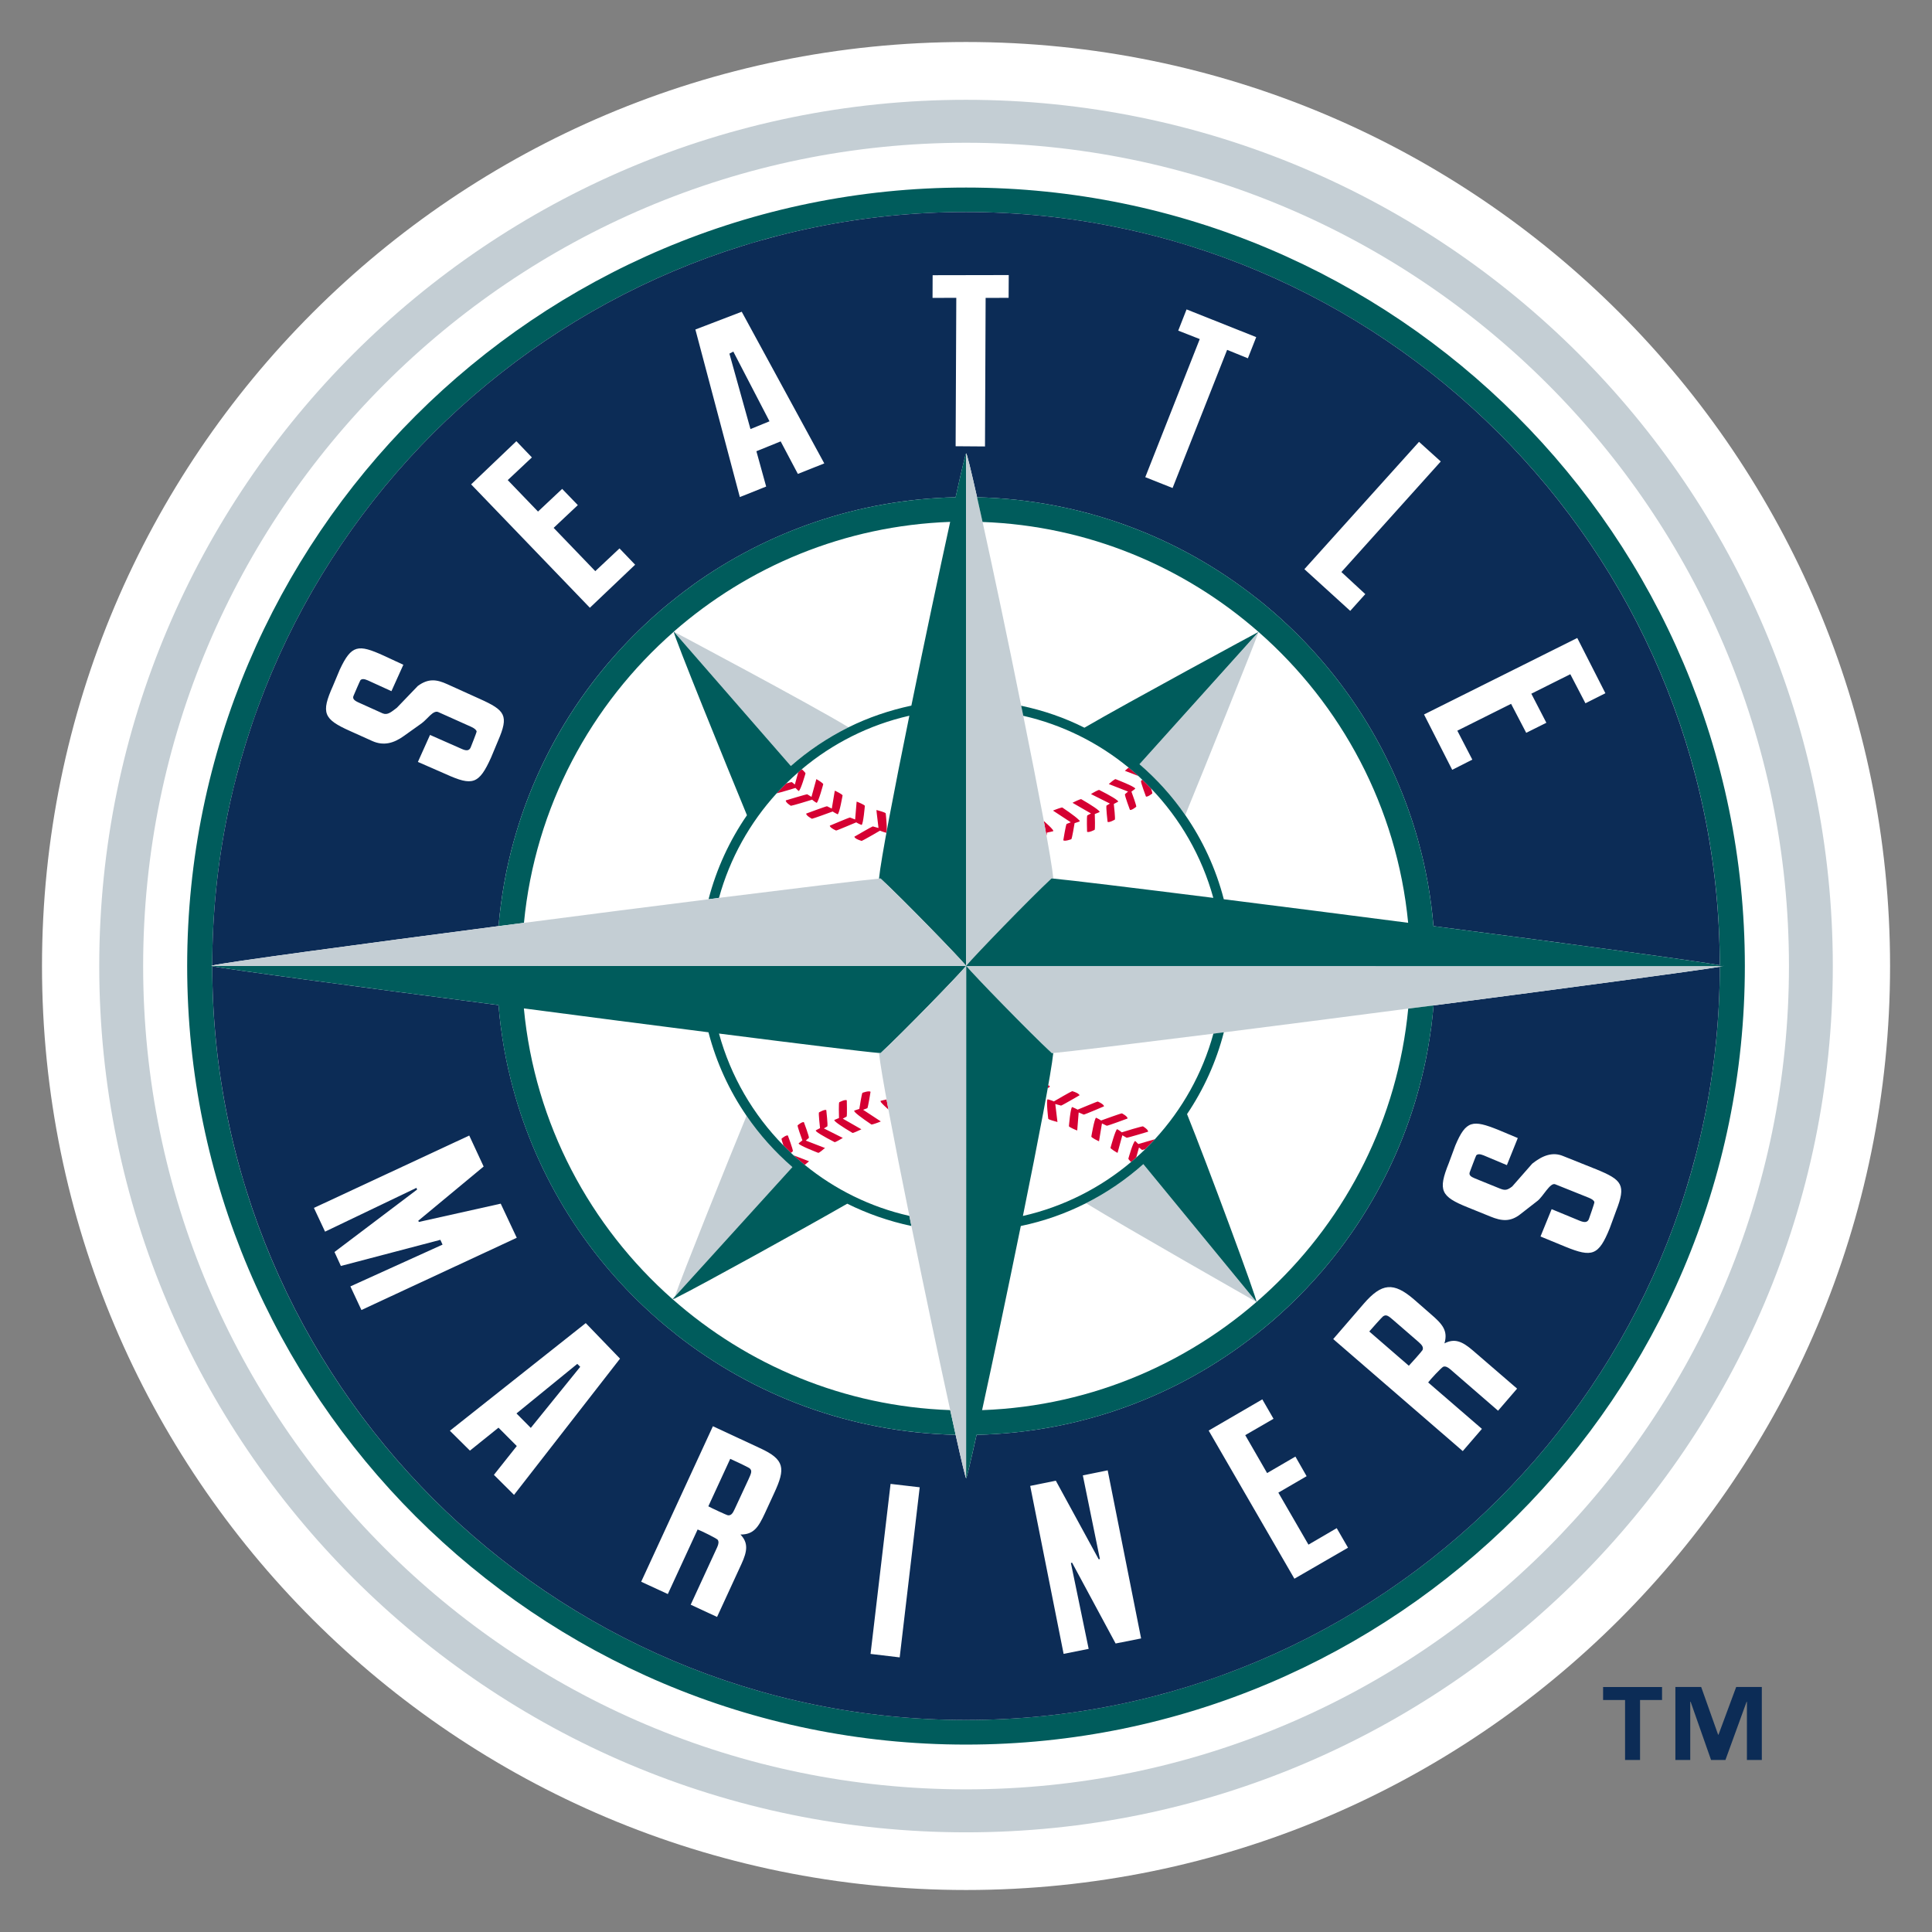
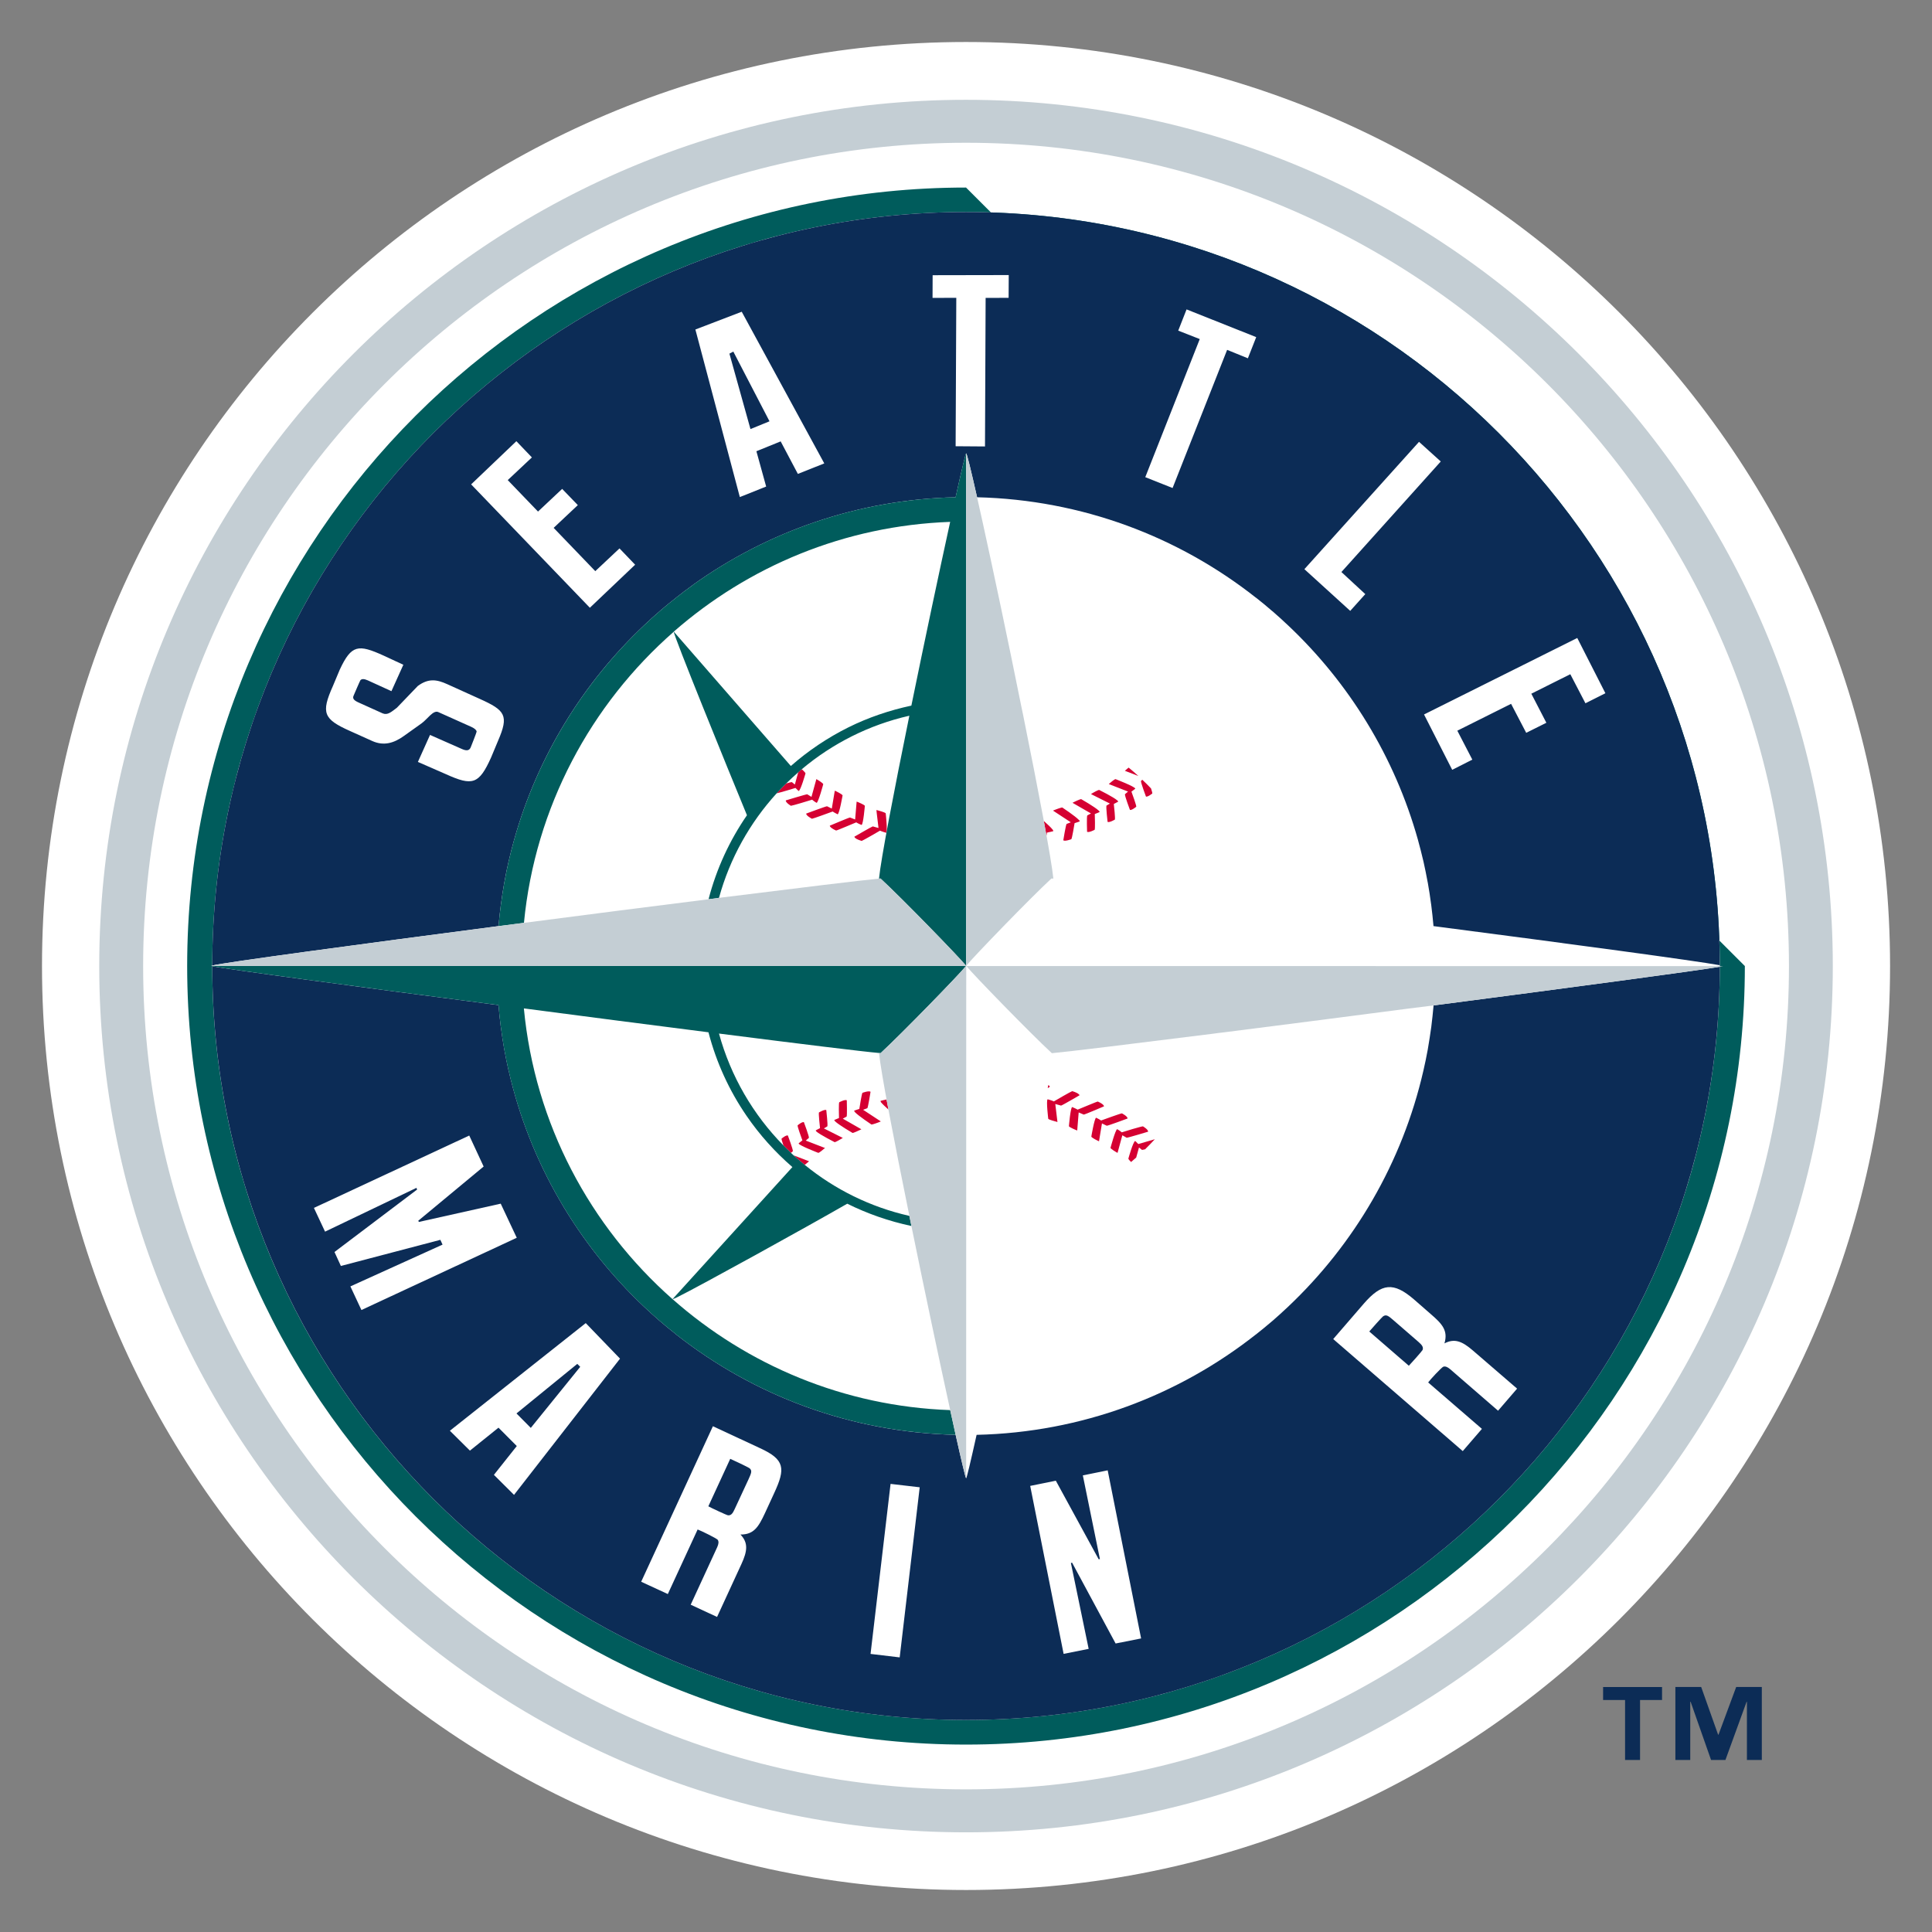
<svg xmlns="http://www.w3.org/2000/svg" width="460" height="460" viewBox="0 0 460 460" fill="none">
  <rect x="0" y="0" width="460" height="460" fill="#808080" stroke="none" />
  <path d="M230.017 450C351.519 450 450.015 351.519 450.015 230.008C450.015 108.513 351.521 10 230.017 10C108.513 10 10 108.513 10 230.008C10 351.519 108.513 450 230.017 450Z" fill="white" />
-   <path d="M230.008 409.518C131.054 409.518 50.537 329.014 50.537 230.01C50.537 131.022 131.05 50.482 230.008 50.482C328.958 50.482 409.479 131.02 409.479 230.01C409.479 329.013 328.958 409.518 230.008 409.518ZM230.008 44.655C127.763 44.655 44.564 127.788 44.564 230.01C44.564 332.23 127.763 415.378 230.008 415.378C332.252 415.378 415.442 332.228 415.442 230.01C415.442 127.788 332.252 44.655 230.008 44.655Z" fill="#005C5C" />
+   <path d="M230.008 409.518C131.054 409.518 50.537 329.014 50.537 230.01C50.537 131.022 131.05 50.482 230.008 50.482C328.958 50.482 409.479 131.02 409.479 230.01C409.479 329.013 328.958 409.518 230.008 409.518ZM230.008 44.655C127.763 44.655 44.564 127.788 44.564 230.01C44.564 332.23 127.763 415.378 230.008 415.378C332.252 415.378 415.442 332.228 415.442 230.01Z" fill="#005C5C" />
  <path d="M23.629 230.008C23.629 343.725 116.209 436.269 230.009 436.269C343.81 436.269 436.381 343.727 436.381 230.008C436.381 116.273 343.808 23.763 230.011 23.763C116.215 23.763 23.629 116.273 23.629 230.008ZM34.082 230.008C34.082 121.911 121.968 33.991 230.008 33.991C338.047 33.991 425.942 121.911 425.942 230.008C425.942 338.102 338.047 426.037 230.008 426.037C121.968 426.037 34.082 338.106 34.082 230.008Z" fill="#C4CED4" />
-   <path d="M202.029 173.164C193.002 167.668 160.42 150.389 160.42 150.389L188.298 182.382C192.433 178.74 197.042 175.649 202.029 173.164ZM271.304 181.955C275.433 185.501 279.091 189.558 282.204 194.055C286.702 183.127 298.517 153.698 299.672 150.468L271.303 181.955H271.304ZM177.75 265.676C173.33 276.415 162.228 304.07 160.683 308.707L188.663 277.871C184.531 274.293 180.858 270.206 177.75 265.676ZM160.519 309.405C160.519 309.405 160.755 309.216 161.207 308.883C160.946 309.008 160.71 309.118 160.541 309.182C160.519 309.295 160.494 309.388 160.519 309.405ZM258.58 286.473C267.609 292.046 299.148 309.974 299.148 309.974L272.216 277.175C268.101 280.848 263.522 283.971 258.58 286.473Z" fill="#C4CED4" />
  <path d="M190.159 188.336C190.644 188.209 191.792 184.124 191.792 184.124C191.716 183.903 191.164 183.396 190.903 183.141C190.61 183.379 190.331 183.632 190.048 183.886L189.253 186.798L188.535 186.212C188.448 186.193 187.878 186.339 187.181 186.545C186.39 187.305 185.645 188.081 184.911 188.89C185.963 188.652 188.883 187.765 189.399 187.604C189.713 187.956 190.156 188.334 190.156 188.334L190.159 188.336Z" fill="#D50032" />
  <path d="M194.438 191.158C194.873 190.969 196.013 186.708 196.013 186.708C195.896 186.392 194.708 185.696 194.708 185.696L194.362 185.507L194.275 185.853L193.208 189.734L192.202 189.116C191.941 189.097 187.095 190.572 187.095 190.572C187.02 191.096 188.306 191.854 188.306 191.854C188.544 191.873 192.845 190.574 193.367 190.398C193.751 190.765 194.441 191.162 194.441 191.162L194.438 191.158ZM193.32 194.943C193.558 194.943 197.904 193.343 198.256 193.216C198.691 193.519 199.448 193.882 199.448 193.882C199.877 193.674 200.615 189.369 200.615 189.369C200.458 189.066 199.12 188.418 199.12 188.418L198.761 188.261L198.691 188.658L198.048 192.52L196.913 191.966C196.677 191.951 191.949 193.71 191.949 193.71C191.926 194.232 193.32 194.943 193.32 194.943ZM197.683 196.844C198.046 197.316 199.067 197.746 199.067 197.746C199.289 197.746 203.535 195.924 203.866 195.798C204.316 196.1 205.141 196.416 205.141 196.416C205.56 196.193 205.916 191.854 205.916 191.854C205.727 191.571 204.34 190.999 204.34 190.999L203.962 190.858L203.928 191.24L203.603 195.117L202.383 194.644C202.143 194.644 197.566 196.592 197.566 196.592C197.57 196.687 197.617 196.762 197.679 196.844H197.683ZM203.425 199.217C203.44 199.312 203.501 199.393 203.576 199.472H203.582C203.987 199.9 205.159 200.218 205.159 200.218C205.373 200.186 209.264 197.935 209.523 197.778C210.052 198.014 210.998 198.285 210.998 198.285C211.367 197.969 210.884 193.645 210.884 193.645C210.671 193.375 209.103 192.978 209.103 192.978L208.683 192.851L208.713 193.311L209.167 197.142L207.805 196.76C207.573 196.808 203.425 199.213 203.425 199.213V199.217ZM249.157 198.949C249.229 198.633 249.252 198.362 249.284 198.237C249.823 198.158 250.797 197.889 250.797 197.889C250.82 197.842 250.772 197.748 250.683 197.621L250.725 197.606L250.649 197.558C250.294 197.067 249.344 196.197 248.52 195.469C248.752 196.687 248.957 197.859 249.157 198.949ZM253.948 196.178C253.759 196.401 253.165 200.074 253.165 200.074C253.558 200.392 255.079 199.809 255.079 199.809C255.26 199.601 255.767 196.499 255.854 195.989C256.365 195.847 257.099 195.561 257.099 195.561C257.099 195.512 257.036 195.402 256.942 195.293L256.98 195.274L256.862 195.213C256.023 194.309 252.934 192.267 252.934 192.267C252.641 192.236 251.232 192.79 251.232 192.79L250.71 192.999L254.954 195.783L253.946 196.176L253.948 196.178ZM258.873 194.15C258.708 194.406 258.826 198.046 258.826 198.046C259.253 198.302 260.63 197.574 260.63 197.574C260.772 197.352 260.687 194.438 260.662 193.819C261.159 193.649 261.825 193.331 261.825 193.331C261.825 193.269 261.763 193.19 261.661 193.076L261.685 193.061L261.591 192.997C260.702 192.14 257.43 190.273 257.43 190.273C257.154 190.254 255.856 190.89 255.856 190.89L255.359 191.143L259.754 193.677L258.879 194.15H258.873ZM263.45 191.807C263.293 192.091 263.711 195.688 263.711 195.688C264.146 195.907 265.438 195.147 265.438 195.147C265.57 194.909 265.262 191.994 265.192 191.425C265.646 191.204 266.247 190.854 266.247 190.854C266.247 190.791 266.175 190.712 266.058 190.617L266.081 190.583L266.009 190.564C265.124 189.776 261.71 188.079 261.71 188.079C261.417 188.079 260.221 188.779 260.221 188.779L259.754 189.063L264.267 191.327L263.448 191.803L263.45 191.807ZM267.843 189.099C267.749 189.416 269.035 192.838 269.035 192.838C269.494 192.964 270.539 192.077 270.539 192.077C270.595 191.794 269.636 189.146 269.39 188.484C269.78 188.229 270.31 187.771 270.31 187.771C270.23 187.279 265.6 185.505 265.6 185.505C265.288 185.554 264.352 186.375 264.352 186.375L263.996 186.678L268.581 188.469L267.843 189.099ZM272.852 189.668C273.319 189.778 274.357 188.923 274.357 188.923C274.387 188.796 274.247 188.304 274.054 187.72C273.381 187.007 272.693 186.326 271.98 185.658L271.664 185.946C271.569 186.248 272.852 189.668 272.852 189.668ZM267.824 183.523L271.04 184.758C270.278 184.077 269.508 183.396 268.725 182.763C268.441 182.971 268.176 183.222 268.176 183.222L267.823 183.525L267.824 183.523ZM270.278 271.664C269.78 271.804 268.655 275.876 268.655 275.876C268.702 276.052 269.033 276.398 269.303 276.667C269.72 276.319 270.117 275.955 270.523 275.607L271.189 273.213L271.9 273.78C271.949 273.799 272.233 273.735 272.645 273.641C273.44 272.85 274.206 272.071 274.958 271.25C273.667 271.613 271.475 272.264 271.025 272.39C270.711 272.04 270.276 271.66 270.276 271.66L270.278 271.664Z" fill="#D50032" />
  <path d="M272.137 268.178C271.9 268.131 267.626 269.413 267.087 269.604C266.697 269.241 265.986 268.848 265.986 268.848C265.551 269.037 264.401 273.311 264.401 273.311C264.552 273.614 265.748 274.31 265.748 274.31L266.081 274.499L267.223 270.304L268.252 270.89C268.49 270.921 273.358 269.449 273.358 269.449C273.415 268.925 272.139 268.182 272.139 268.182L272.137 268.178ZM267.125 265.09C266.886 265.057 262.444 266.69 262.169 266.784C261.74 266.482 260.972 266.118 260.972 266.118C260.552 266.34 259.837 270.633 259.837 270.633C259.996 270.936 261.303 271.567 261.303 271.567L261.668 271.738L262.372 267.478L263.512 268.032C263.758 268.067 268.462 266.311 268.462 266.311C268.511 265.786 267.125 265.09 267.125 265.09ZM262.737 263.157H262.756L262.737 263.142C262.381 262.682 261.385 262.272 261.385 262.272C261.139 262.272 256.83 264.125 256.577 264.201C256.104 263.917 255.272 263.584 255.272 263.584C254.856 263.805 254.502 268.161 254.502 268.161C254.691 268.43 256.091 269.018 256.091 269.018L256.48 269.162L256.828 264.868L258.039 265.379C258.279 265.379 262.862 263.412 262.862 263.412C262.865 263.336 262.811 263.238 262.739 263.159L262.737 263.157ZM257.029 260.781C257.014 260.705 256.957 260.607 256.878 260.545H256.862C256.45 260.104 255.285 259.801 255.285 259.801C255.071 259.834 251.105 262.115 250.922 262.241C250.415 261.988 249.433 261.734 249.433 261.734C249.051 262.037 249.585 266.387 249.585 266.387C249.789 266.627 251.349 267.023 251.349 267.023L251.775 267.149L251.26 262.856L252.637 263.238C252.879 263.206 257.029 260.781 257.029 260.781ZM249.8 258.5C249.725 258.438 249.672 258.391 249.586 258.343C249.554 258.597 249.507 258.85 249.458 259.088C249.766 258.884 249.972 258.742 249.972 258.742C249.953 258.648 249.891 258.566 249.796 258.502L249.8 258.5ZM206.514 263.853C206.688 263.633 207.274 259.943 207.274 259.943C206.869 259.627 205.341 260.197 205.341 260.197C205.176 260.418 204.685 263.491 204.603 264.029C204.083 264.17 203.348 264.456 203.348 264.456C203.348 264.501 203.559 264.802 203.559 264.802C204.414 265.706 207.493 267.747 207.493 267.747C207.762 267.766 209.195 267.225 209.195 267.225L209.718 267.004L205.5 264.233L206.512 263.855L206.514 263.853ZM201.579 265.85C201.721 265.596 201.617 261.973 201.617 261.973C201.169 261.717 199.815 262.446 199.815 262.446C199.675 262.654 199.739 265.596 199.762 266.198C199.27 266.387 198.621 266.671 198.621 266.671C198.621 266.735 198.856 267.005 198.856 267.005C199.745 267.862 202.99 269.748 202.99 269.748C203.274 269.748 204.59 269.112 204.59 269.112L205.089 268.878L200.664 266.344L201.579 265.85ZM196.987 268.178C197.138 267.91 196.734 264.297 196.734 264.297C196.299 264.089 194.99 264.868 194.99 264.868C194.863 265.09 195.179 268.004 195.245 268.607C194.791 268.815 194.199 269.16 194.199 269.16C194.207 269.192 194.279 269.288 194.366 269.383V269.402L194.388 269.417C195.253 270.173 198.738 271.951 198.738 271.951C199.022 271.919 200.21 271.204 200.21 271.204L200.669 270.936L196.164 268.672L196.989 268.18L196.987 268.178ZM192.599 270.917C192.684 270.614 191.402 267.179 191.402 267.179C190.935 267.051 189.908 267.936 189.908 267.936C189.832 268.206 190.808 270.868 191.046 271.518C190.657 271.772 190.142 272.246 190.142 272.246C190.205 272.719 194.839 274.493 194.839 274.493C195.147 274.446 196.087 273.608 196.087 273.608L196.437 273.339L191.852 271.565L192.601 270.913L192.599 270.917ZM187.585 270.347C187.112 270.221 186.08 271.108 186.08 271.108C186.048 271.25 186.277 271.963 186.538 272.738C187.133 273.343 187.718 273.911 188.329 274.497L188.777 274.1C188.871 273.769 187.582 270.347 187.582 270.347H187.585ZM192.629 276.492L188.947 275.083C189.802 275.844 190.687 276.602 191.595 277.347C191.935 277.094 192.266 276.808 192.266 276.808L192.629 276.492ZM211.074 261.78C210.552 261.874 209.648 262.113 209.648 262.113C209.625 262.192 209.672 262.27 209.752 262.396L209.719 262.415L209.791 262.476C210.101 262.873 210.822 263.539 211.535 264.187C211.384 263.346 211.225 262.555 211.074 261.78Z" fill="#D50032" />
-   <path d="M410.477 229.993C410.415 229.974 410.318 229.962 410.167 229.945C410.288 229.976 410.356 230.008 410.39 230.008C410.439 230.008 410.479 229.993 410.479 229.993H410.477Z" fill="#C4CED4" />
  <path d="M341.329 239.385C341.177 241.112 340.988 242.821 340.774 244.563C340.759 244.597 340.759 244.645 340.752 244.696C340.525 246.387 340.254 248.051 339.969 249.73C339.969 249.778 339.944 249.825 339.944 249.889C339.638 251.569 339.297 253.214 338.917 254.863C338.917 254.894 338.91 254.939 338.893 254.958C333.881 276.814 322.444 296.245 306.665 311.149C306.646 311.149 306.646 311.168 306.646 311.168C305.45 312.308 304.215 313.4 302.973 314.497C302.941 314.51 302.916 314.542 302.893 314.557C301.634 315.616 300.391 316.679 299.099 317.678C299.067 317.708 299.027 317.708 299.005 317.74C280.614 332.234 257.585 341.056 232.525 341.628C231.106 348.009 230.155 352.002 230.036 351.967C229.909 352 228.958 348.009 227.534 341.626C202.462 341.055 179.4 332.232 160.99 317.738C160.974 317.708 160.959 317.708 160.933 317.678C159.637 316.679 158.38 315.616 157.127 314.542C157.103 314.523 157.078 314.51 157.056 314.495C155.796 313.402 154.578 312.293 153.364 311.153C137.558 296.249 126.099 276.784 121.102 254.896C121.083 254.863 121.083 254.863 121.077 254.833C120.699 253.169 120.366 251.523 120.063 249.829C120.058 249.78 120.058 249.734 120.035 249.702C119.742 248.007 119.481 246.343 119.267 244.618C119.248 244.599 119.248 244.554 119.241 244.52C119.029 242.795 118.836 241.083 118.692 239.324V239.309C84.705 234.891 53.593 230.709 50.542 230.042C50.58 329.033 131.078 409.522 230.013 409.522C328.91 409.522 409.367 329.109 409.477 230.184C403.759 231.148 373.795 235.158 341.332 239.385H341.329ZM118.698 220.504C118.84 218.779 119.031 217.067 119.261 215.373C119.269 215.31 119.269 215.246 119.286 215.199C119.5 213.519 119.759 211.857 120.054 210.209C120.077 210.13 120.084 210.051 120.101 209.988C120.392 208.343 120.725 206.693 121.098 205.095C121.105 205.031 121.128 204.967 121.145 204.906C121.527 203.272 121.936 201.644 122.39 200.027C122.39 200.027 122.397 199.994 122.412 199.962C127.954 180.132 138.837 162.552 153.411 148.821L153.43 148.802C154.621 147.662 155.84 146.57 157.08 145.507C157.122 145.46 157.156 145.445 157.201 145.398C158.423 144.339 159.679 143.323 160.956 142.324C160.988 142.277 161.035 142.249 161.065 142.23C162.357 141.199 163.671 140.219 165.009 139.253C165.028 139.238 165.033 139.238 165.046 139.207C182.742 126.568 204.253 118.917 227.507 118.395H227.526C228.958 111.95 229.909 107.942 230.034 107.942C230.197 107.895 231.18 111.918 232.636 118.395C257.645 119.001 280.642 127.803 298.999 142.283C299.037 142.298 299.071 142.328 299.094 142.343C300.387 143.34 301.628 144.386 302.872 145.464C302.91 145.483 302.944 145.511 302.982 145.543C304.227 146.621 305.43 147.713 306.619 148.838C306.634 148.838 306.642 148.87 306.657 148.87C321.207 162.586 332.063 180.181 337.607 199.962C337.607 199.993 337.625 200.01 337.625 200.038C338.074 201.655 338.486 203.272 338.866 204.902C338.866 204.965 338.891 205.029 338.915 205.092C339.275 206.709 339.609 208.339 339.91 209.986C339.918 210.049 339.94 210.128 339.957 210.208C340.245 211.853 340.513 213.502 340.727 215.197C340.735 215.244 340.75 215.291 340.757 215.371C340.971 217.065 341.162 218.775 341.306 220.487V220.502C373.837 224.731 403.825 228.771 409.469 229.817C409.352 130.906 328.888 50.482 230.008 50.482C131.099 50.482 50.608 130.939 50.537 229.881C53.593 229.134 84.724 224.937 118.688 220.5H118.696L118.698 220.504Z" fill="#0C2C56" />
-   <path d="M300.552 333.179L303.219 337.806L296.485 341.702L301.69 350.731L308.431 346.804L311.098 351.476L304.369 355.391L311.537 367.773L318.266 363.845L320.957 368.502L308.191 375.883L287.778 340.61L300.552 333.181V333.179ZM361.379 270.964L358.782 277.414L353.24 275.084C352.399 274.751 351.844 274.719 351.489 275.084C351.394 275.193 350.038 278.836 349.968 279.012C349.66 279.757 350.135 280.152 351.179 280.578L357.034 282.954C358.252 283.445 358.774 283.476 360.051 282.492L364.817 277.06C367.295 275.08 369.687 274.223 372.142 275.237L380.021 278.39C386.278 280.939 387.197 282.129 384.797 288.274C384.725 288.495 383.346 292.217 383.265 292.454C380.621 298.964 379.085 299.438 372.711 296.841L366.786 294.402L369.439 287.896L376.225 290.698C377.296 291.111 377.969 291.062 378.302 290.271C378.374 290.063 379.671 286.405 379.616 286.231C379.522 285.819 379.062 285.503 378.302 285.185L370.287 281.97C369.084 281.478 367.397 284.917 366.058 285.93L361.969 289.114C359.601 290.967 357.524 290.746 354.857 289.653L349.467 287.468C343.037 284.886 342.322 283.458 344.952 276.933C345.051 276.697 346.413 272.975 346.498 272.754C349.041 266.701 350.659 266.577 356.767 269.028L361.379 270.964Z" fill="white" />
  <path d="M218.977 354.116L214.211 394.615L207.274 393.79L212.04 353.309L218.977 354.116ZM115.15 277.745L99.588 290.653L99.73 290.937L119.22 286.587L123.037 294.708L86.054 311.909L83.425 306.285L105.37 296.336L104.846 295.198L81.161 301.42L79.64 298.095L99.314 283.224L99.149 282.827L77.395 293.248L74.742 287.597L111.725 270.367L115.152 277.743L115.15 277.745ZM180.926 344.788C186.897 347.512 187.039 349.649 184.338 355.48L182.121 360.295C180.57 363.635 179.443 365.379 176.3 365.364C178.201 367.344 177.945 369.322 176.536 372.381L170.73 384.986L164.451 382.074L170.773 368.358C171.114 367.582 171.161 367.058 170.9 366.631C170.654 366.283 166.796 364.399 166.102 364.161L159.006 379.537L152.662 376.606L169.741 339.578L180.926 344.788ZM168.651 358.646C169.158 358.948 172.982 360.736 173.315 360.783C174.021 360.862 174.431 360.42 174.93 359.296L178.225 352.2C178.876 350.759 179.171 350.124 178.424 349.552C178.159 349.348 174.376 347.544 173.866 347.34L168.651 358.646ZM251.389 352.548L261.591 371.253L261.884 371.206L257.818 351.283L263.734 350.08L271.692 390.104L265.621 391.307L255.26 372.065L254.977 372.144L259.206 392.589L253.242 393.781L245.286 353.787L251.391 352.55L251.389 352.548ZM324.664 310.449C328.982 305.46 331.776 305.192 336.646 309.371L340.655 312.874C343.449 315.263 344.803 316.846 343.916 319.853C346.361 318.586 348.177 319.38 350.725 321.582L361.212 330.626L356.682 335.884L345.263 325.987C344.644 325.463 344.122 325.257 343.663 325.4C343.235 325.542 340.466 328.536 340.037 329.155L352.837 340.209L348.275 345.499L317.432 318.826L324.666 310.448L324.664 310.449ZM335.435 325.179C335.863 324.752 338.531 321.759 338.698 321.442C338.959 320.821 338.649 320.284 337.724 319.494L331.8 314.361C330.605 313.33 330.079 312.872 329.29 313.424C329.026 313.617 326.366 316.596 326.018 317.022L335.435 325.179Z" fill="white" />
  <path d="M240.177 65.495L240.145 70.912L234.673 70.931L234.522 106.298L227.53 106.247L227.689 70.91L222.034 70.929L222.056 65.525L240.175 65.491L240.177 65.495ZM96.036 158.275L93.199 164.564L87.582 161.998C86.704 161.619 86.197 161.585 85.823 161.935C85.721 162.049 84.264 165.453 84.193 165.627C83.86 166.338 84.325 166.781 85.333 167.242L91.117 169.852C92.305 170.344 93.192 169.487 94.483 168.523L99.476 163.327C102.03 161.442 104.031 161.79 106.448 162.883L114.183 166.382C120.336 169.143 121.2 170.344 118.571 176.409C118.477 176.646 117.043 180.116 116.926 180.353C114.041 186.764 112.491 187.181 106.209 184.344L99.501 181.412L102.387 174.982L109.967 178.327C111.023 178.8 111.694 178.768 112.052 177.992C112.124 177.784 113.527 174.333 113.483 174.142C113.389 173.764 112.961 173.414 112.216 173.064L104.337 169.535C103.14 169.013 101.746 171.246 100.375 172.228L96.157 175.235C93.691 177.013 91.285 177.612 88.656 176.44L83.347 174.051C77.03 171.233 76.387 169.758 79.254 163.359C79.355 163.138 80.82 159.62 80.9 159.431C83.686 153.473 85.31 153.366 91.329 156.091L96.036 158.279V158.275ZM122.944 105.044L126.641 108.908L120.892 114.31L128.098 121.8L133.847 116.4L137.577 120.264L131.82 125.681L141.734 135.988L147.499 130.573L151.221 134.456L140.444 144.703L112.173 115.327L122.944 105.048V105.044ZM176.602 74.223L196.257 110.334L189.968 112.837L185.874 105.092L180.094 107.437L182.42 115.846L176.15 118.348L165.568 78.452L176.602 74.223ZM178.683 102.162L183.214 100.308L174.598 83.708L173.671 84.2L178.683 102.162ZM299.096 80.274L297.115 85.31L292.173 83.298L279.186 116.194L272.685 113.61L285.656 80.731L280.53 78.721L282.516 73.667L299.096 80.268V80.274ZM343.038 109.877L319.382 136.198L325.069 141.456L321.483 145.447L310.57 135.517L337.862 105.199L343.04 109.877H343.038ZM382.236 165.056L377.485 167.448L373.884 160.526L364.601 165.166L368.182 172.088L363.385 174.482L359.782 167.579L346.982 173.975L350.553 180.865L345.762 183.29L339.055 170.113L375.539 151.9L382.24 165.06L382.236 165.056Z" fill="white" />
  <path d="M230.032 107.942C229.905 107.942 228.954 111.951 227.522 118.395H227.507C204.257 118.919 182.717 126.569 165.048 139.207C165.033 139.238 165.026 139.238 165.011 139.255C163.671 140.223 162.355 141.203 161.065 142.233C161.035 142.252 160.99 142.281 160.956 142.328C159.681 143.327 158.421 144.34 157.203 145.401C157.154 145.449 157.124 145.464 157.084 145.511C155.841 146.574 154.622 147.667 153.434 148.806L153.411 148.825C138.848 162.556 127.958 180.135 122.412 199.966L122.393 200.013C121.94 201.645 121.529 203.274 121.145 204.906C121.13 204.968 121.107 205.033 121.1 205.095C120.729 206.697 120.396 208.343 120.105 209.99C120.086 210.052 120.08 210.132 120.056 210.211C119.765 211.857 119.504 213.521 119.288 215.2C119.269 215.248 119.269 215.31 119.263 215.374C119.031 217.069 118.842 218.779 118.696 220.506H118.69C120.695 220.237 122.723 219.984 124.75 219.73C127.405 192.174 140.684 167.685 160.428 150.406C160.252 151.007 173.147 182.728 177.847 194.103C173.714 200.106 170.588 206.837 168.702 214.107C169.54 213.998 170.38 213.886 171.188 213.774C173.767 204.384 178.535 195.896 184.911 188.894C185.649 188.086 186.392 187.311 187.181 186.549C188.107 185.633 189.066 184.746 190.05 183.89C190.333 183.634 190.611 183.379 190.905 183.143C198.186 177.03 206.924 172.58 216.513 170.41C212.838 188.467 209.735 204.573 209.288 209.197C209.409 209.182 209.553 209.182 209.648 209.167C214.841 213.965 228.438 227.967 230.036 229.964L230.032 107.946V107.942ZM216.997 168.001C211.745 169.126 206.718 170.838 202.029 173.164C197.04 175.651 192.431 178.74 188.298 182.382L160.422 150.389C178.153 134.869 201.07 125.159 226.231 124.256C223.645 136.058 220.146 152.562 216.993 168.003L216.997 168.001Z" fill="#005C5C" />
  <path d="M118.688 239.323C118.83 241.081 119.023 242.789 119.237 244.516C119.243 244.548 119.243 244.596 119.26 244.611C119.471 246.337 119.732 248.002 120.026 249.698C120.048 249.727 120.048 249.774 120.056 249.823C120.358 251.518 120.691 253.163 121.071 254.828C121.079 254.858 121.079 254.858 121.096 254.89C126.093 276.78 137.55 296.246 153.358 311.149C154.569 312.29 155.788 313.4 157.05 314.491L157.122 314.538C158.37 315.616 159.632 316.676 160.929 317.674C160.956 317.704 160.971 317.704 160.986 317.737C179.4 332.224 202.462 341.049 227.532 341.618C227.144 339.844 226.719 337.866 226.24 335.742C200.953 334.853 177.892 325.003 160.138 309.324C160.146 309.356 160.28 309.294 160.543 309.182C160.71 309.12 160.948 309.008 161.209 308.88C166.705 306.156 192.056 292.155 201.725 286.596C206.515 288.972 211.631 290.763 217.001 291.903C216.835 291.097 216.683 290.305 216.517 289.497C207.23 287.406 198.738 283.177 191.597 277.347C190.693 276.602 189.806 275.844 188.949 275.084C188.737 274.894 188.539 274.686 188.332 274.497C187.723 273.911 187.137 273.344 186.541 272.738C179.33 265.406 173.975 256.265 171.189 246.084C190.568 248.554 205.541 250.392 209.296 250.71C209.417 250.725 209.561 250.757 209.655 250.757C214.849 245.959 228.445 231.958 230.043 229.962L50.281 229.993C50.281 229.993 50.391 230.025 50.542 230.04C53.591 230.708 84.705 234.889 118.694 239.307V239.326L118.688 239.323ZM168.683 245.783C170.556 252.989 173.65 259.703 177.752 265.676C180.854 270.206 184.531 274.293 188.665 277.875L160.681 308.707L160.129 309.326C140.516 292.03 127.33 267.592 124.731 240.098C139.843 242.076 155.21 244.074 168.683 245.783Z" fill="#005C5C" />
  <path d="M230.055 230.008H230.008C230.008 230.008 230.032 229.976 230.055 229.961L230.079 229.912C231.895 227.695 245.21 213.915 250.345 209.164C250.472 209.164 250.629 209.183 250.799 209.183C250.345 204.572 247.281 188.465 243.638 170.426C243.472 169.631 243.313 168.841 243.139 168.033C240.037 152.576 236.542 136.089 233.947 124.274C233.486 122.152 233.039 120.189 232.638 118.396C231.182 111.918 230.199 107.895 230.034 107.942L230.04 229.961C228.44 231.956 214.843 245.957 209.647 250.756C209.553 250.756 209.413 250.724 209.294 250.708C209.736 255.301 212.84 271.424 216.519 289.496C216.681 290.303 216.833 291.096 217.001 291.903C220.152 307.38 223.658 323.946 226.242 335.744C226.715 337.868 227.146 339.848 227.534 341.622C228.96 348.005 229.909 351.998 230.036 351.964L230.055 230.012V230.008Z" fill="#C4CED4" />
  <path d="M230.042 229.961C228.442 227.965 214.845 213.964 209.649 209.166C209.555 209.184 209.415 209.184 209.296 209.198C205.551 209.531 190.566 211.354 171.189 213.775C170.382 213.884 169.544 213.998 168.702 214.108C155.242 215.802 139.869 217.75 124.752 219.73C122.724 219.986 120.697 220.241 118.692 220.506C84.728 224.943 53.599 229.142 50.54 229.887C50.374 229.915 50.272 229.962 50.279 229.995L230.043 229.964L230.042 229.961ZM230.079 230.008C231.814 232.13 245.259 245.971 250.439 250.756C250.534 250.756 250.653 250.737 250.772 250.723C254.47 250.391 269.445 248.554 288.896 246.114C289.713 245.989 290.552 245.895 291.385 245.8C304.847 244.089 320.178 242.127 335.288 240.145L341.329 239.389C373.789 235.158 403.755 231.152 409.473 230.184C409.836 230.121 410.104 230.074 410.273 230.027L230.079 230.008Z" fill="#C4CED4" />
-   <path d="M341.302 220.491C341.162 218.779 340.962 217.067 340.757 215.375C340.75 215.299 340.735 215.248 340.727 215.201C340.513 213.506 340.243 211.859 339.959 210.211C339.94 210.132 339.922 210.053 339.912 209.99C339.609 208.345 339.278 206.714 338.915 205.099C338.891 205.035 338.866 204.971 338.866 204.91C338.488 203.276 338.076 201.661 337.624 200.046C337.624 200.015 337.605 199.998 337.605 199.966C332.063 180.183 321.207 162.59 306.659 148.874C306.64 148.874 306.634 148.842 306.621 148.842C305.43 147.717 304.227 146.623 302.982 145.545C302.941 145.513 302.907 145.483 302.869 145.466C301.626 144.388 300.384 143.344 299.094 142.345C299.069 142.326 299.037 142.298 298.999 142.283C280.642 127.807 257.644 119.001 232.633 118.396C233.039 120.188 233.484 122.152 233.942 124.278C259.053 125.193 281.947 134.935 299.646 150.453C299.616 150.438 268.174 167.434 258.198 173.263C253.488 170.887 248.435 169.145 243.137 168.035C243.311 168.843 243.47 169.635 243.636 170.428C252.998 172.565 261.543 176.858 268.725 182.765C269.51 183.398 270.276 184.079 271.038 184.76C271.359 185.047 271.671 185.365 271.98 185.668C272.693 186.33 273.379 187.011 274.054 187.726C280.992 194.95 286.155 203.864 288.882 213.778C269.614 211.358 254.703 209.549 250.799 209.186C250.632 209.186 250.474 209.167 250.345 209.167C245.216 213.922 231.895 227.702 230.081 229.915L230.057 229.966C230.034 229.981 230.019 230.014 230.019 230.014H230.057L230.034 351.966C230.153 352 231.103 348.009 232.521 341.626C257.585 341.059 280.614 332.234 299.001 317.742C299.026 317.71 299.063 317.71 299.096 317.68C300.389 316.678 301.63 315.618 302.891 314.559C302.914 314.54 302.939 314.508 302.971 314.495C304.213 313.402 305.448 312.309 306.636 311.166C306.636 311.166 306.644 311.151 306.661 311.151C322.442 296.247 333.877 276.814 338.889 254.96C338.908 254.941 338.915 254.896 338.915 254.862C339.294 253.216 339.634 251.567 339.944 249.888C339.944 249.827 339.971 249.778 339.971 249.731C340.254 248.051 340.525 246.389 340.754 244.694C340.761 244.645 340.761 244.599 340.778 244.565C340.994 242.825 341.185 241.114 341.334 239.387L335.292 240.147C330.276 292.523 286.991 333.843 233.832 335.746C236.404 323.948 239.897 307.38 243.048 291.905C248.529 290.765 253.74 288.928 258.585 286.471C263.527 283.967 268.106 280.846 272.222 277.174L299.154 309.973C299.536 309.831 287.19 276.538 282.63 265.262C286.588 259.386 289.582 252.828 291.387 245.797C290.554 245.891 289.718 245.986 288.901 246.112C286.303 255.618 281.45 264.203 274.962 271.252C274.211 272.075 273.445 272.852 272.651 273.642C271.955 274.308 271.242 274.989 270.529 275.606C270.124 275.954 269.727 276.319 269.309 276.665C261.999 282.83 253.195 287.326 243.549 289.513C247.222 271.426 250.326 255.27 250.778 250.725C250.659 250.74 250.54 250.756 250.445 250.756C245.263 245.971 231.816 232.126 230.083 230.008L410.275 230.027H410.464C410.464 230.027 410.432 230.027 410.392 230.008C410.358 230.008 410.286 229.976 410.169 229.945C410.012 229.913 409.764 229.866 409.469 229.819C403.825 228.773 373.837 224.735 341.306 220.504V220.491H341.302ZM291.381 214.106C289.497 206.82 286.35 200.057 282.202 194.058C279.089 189.556 275.431 185.501 271.305 181.953L299.307 150.832L299.646 150.453C319.348 167.715 332.613 192.185 335.275 219.713C320.169 217.746 304.821 215.802 291.381 214.106Z" fill="#005C5C" />
  <path d="M395.725 404.767H390.486V419.037H386.919V404.769H381.691V401.667H395.725V404.769V404.767ZM419.48 419.037H415.934V405.193H415.854L410.818 419.037H407.394L402.534 405.193H402.439V419.037H398.899V401.664H405.045L409.074 413.019H409.168L413.377 401.664H419.482V419.039L419.48 419.037Z" fill="#0C2C56" />
  <path d="M122.968 336.536L126.38 339.974L138.148 325.434L137.448 324.734L122.968 336.536ZM147.626 323.486L122.388 355.922L117.597 351.156L123.044 344.296L118.688 339.923L111.887 345.389L107.113 340.653L139.463 315.026L147.627 323.488L147.626 323.486Z" fill="white" />
</svg>